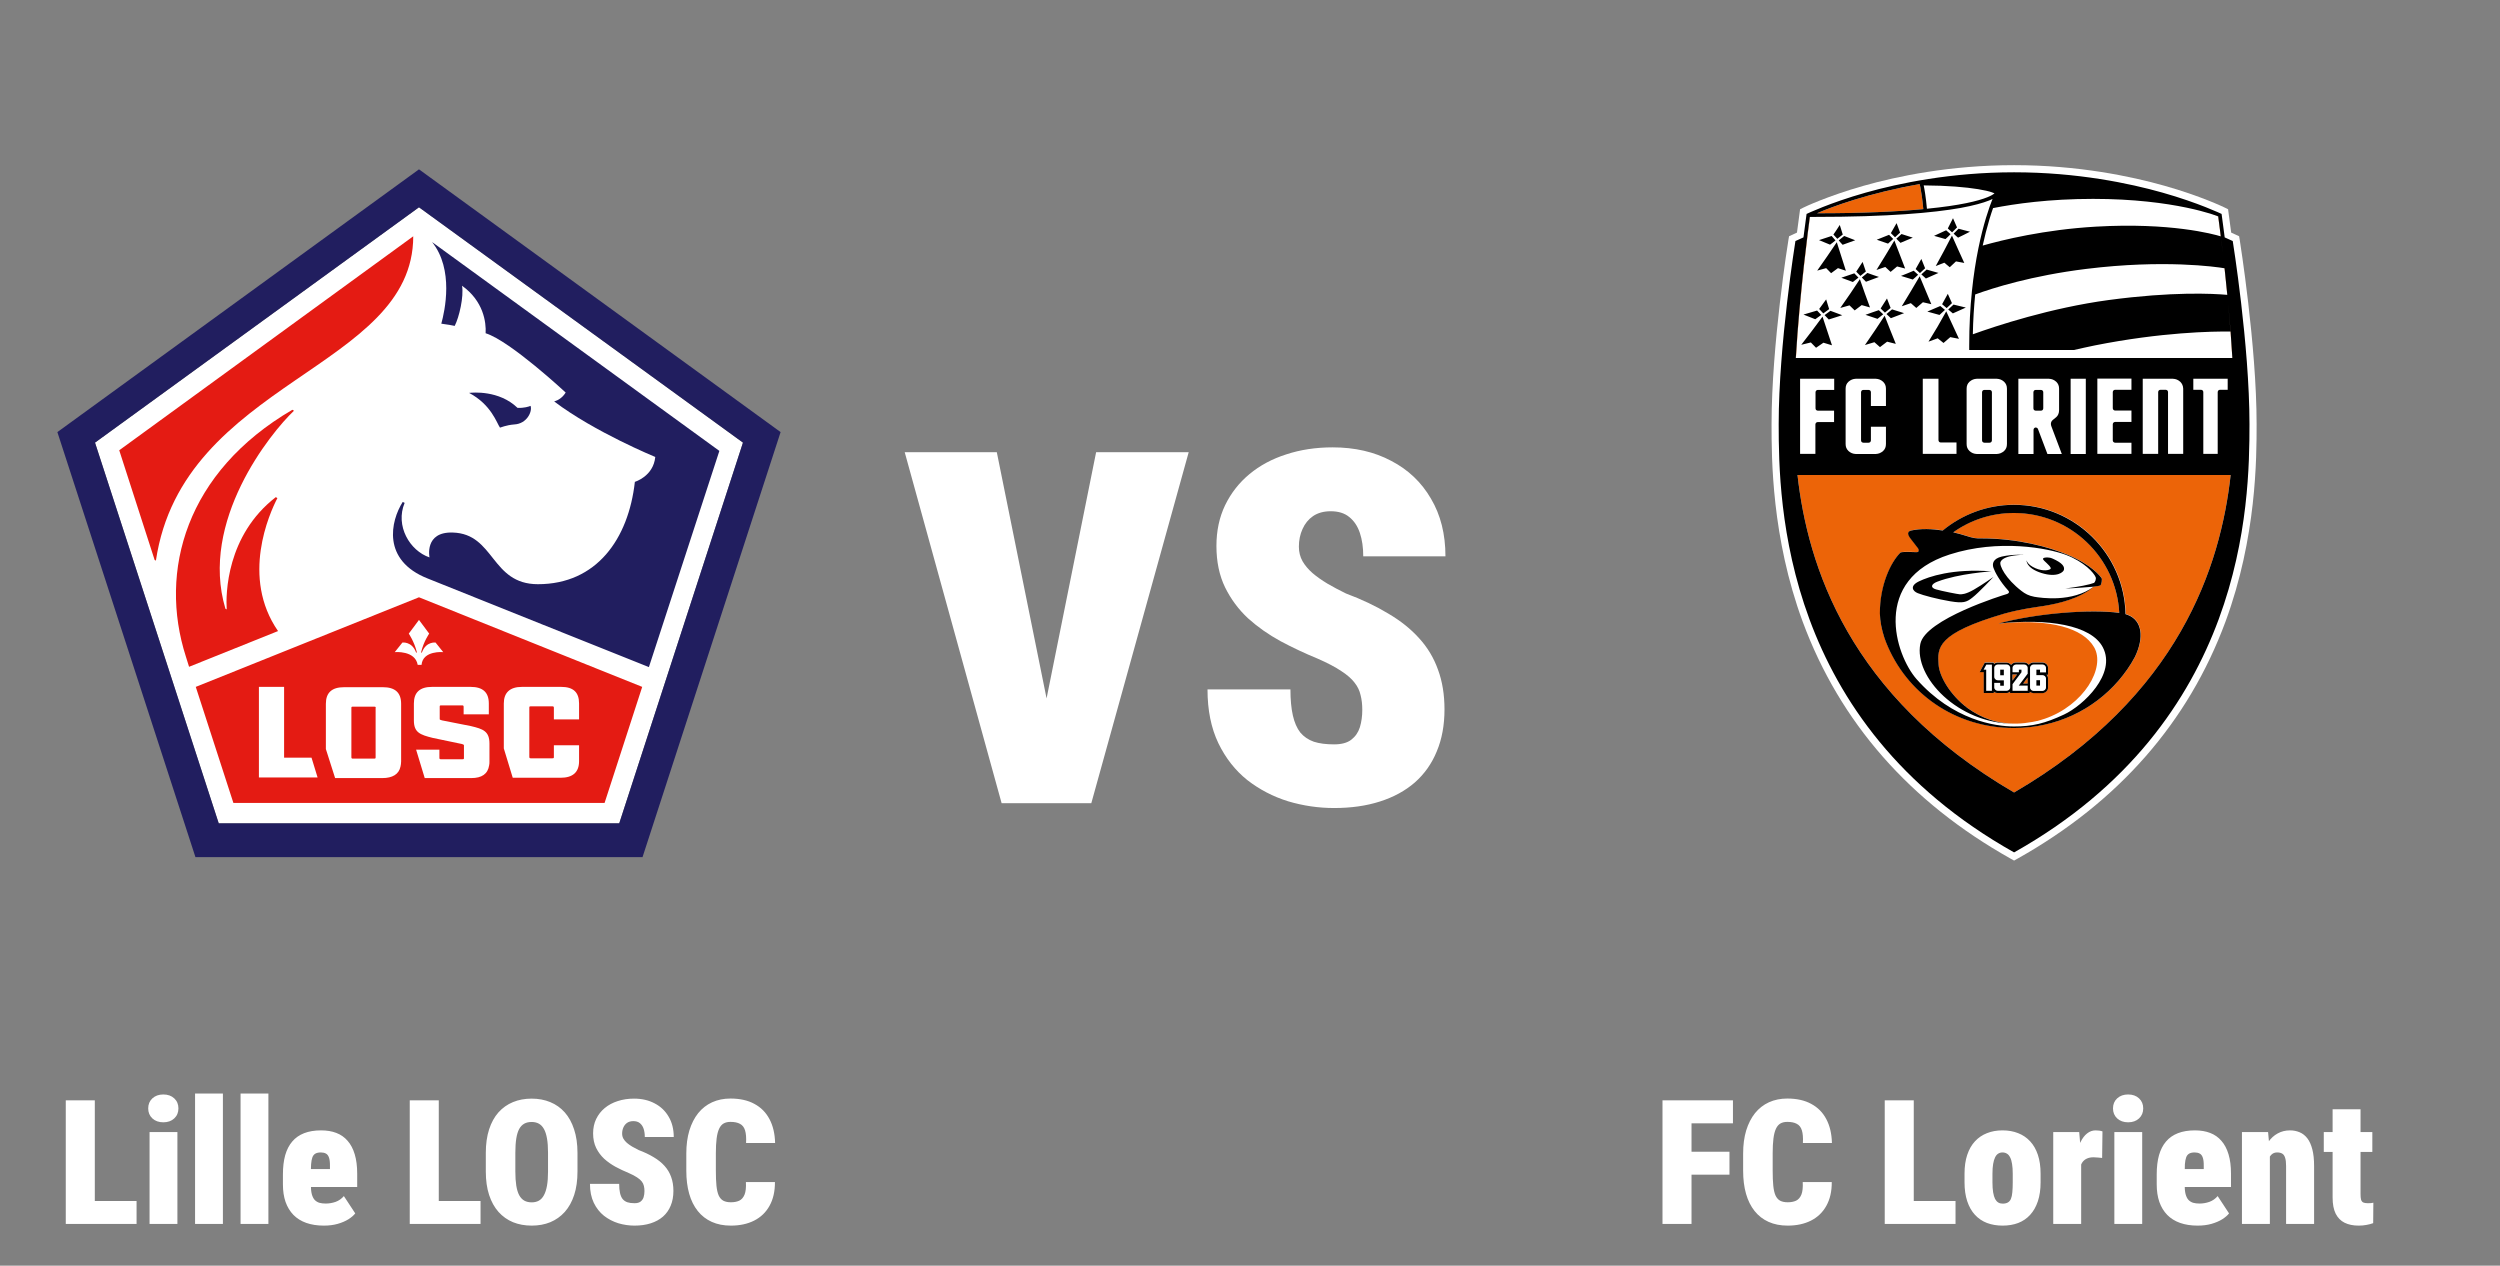
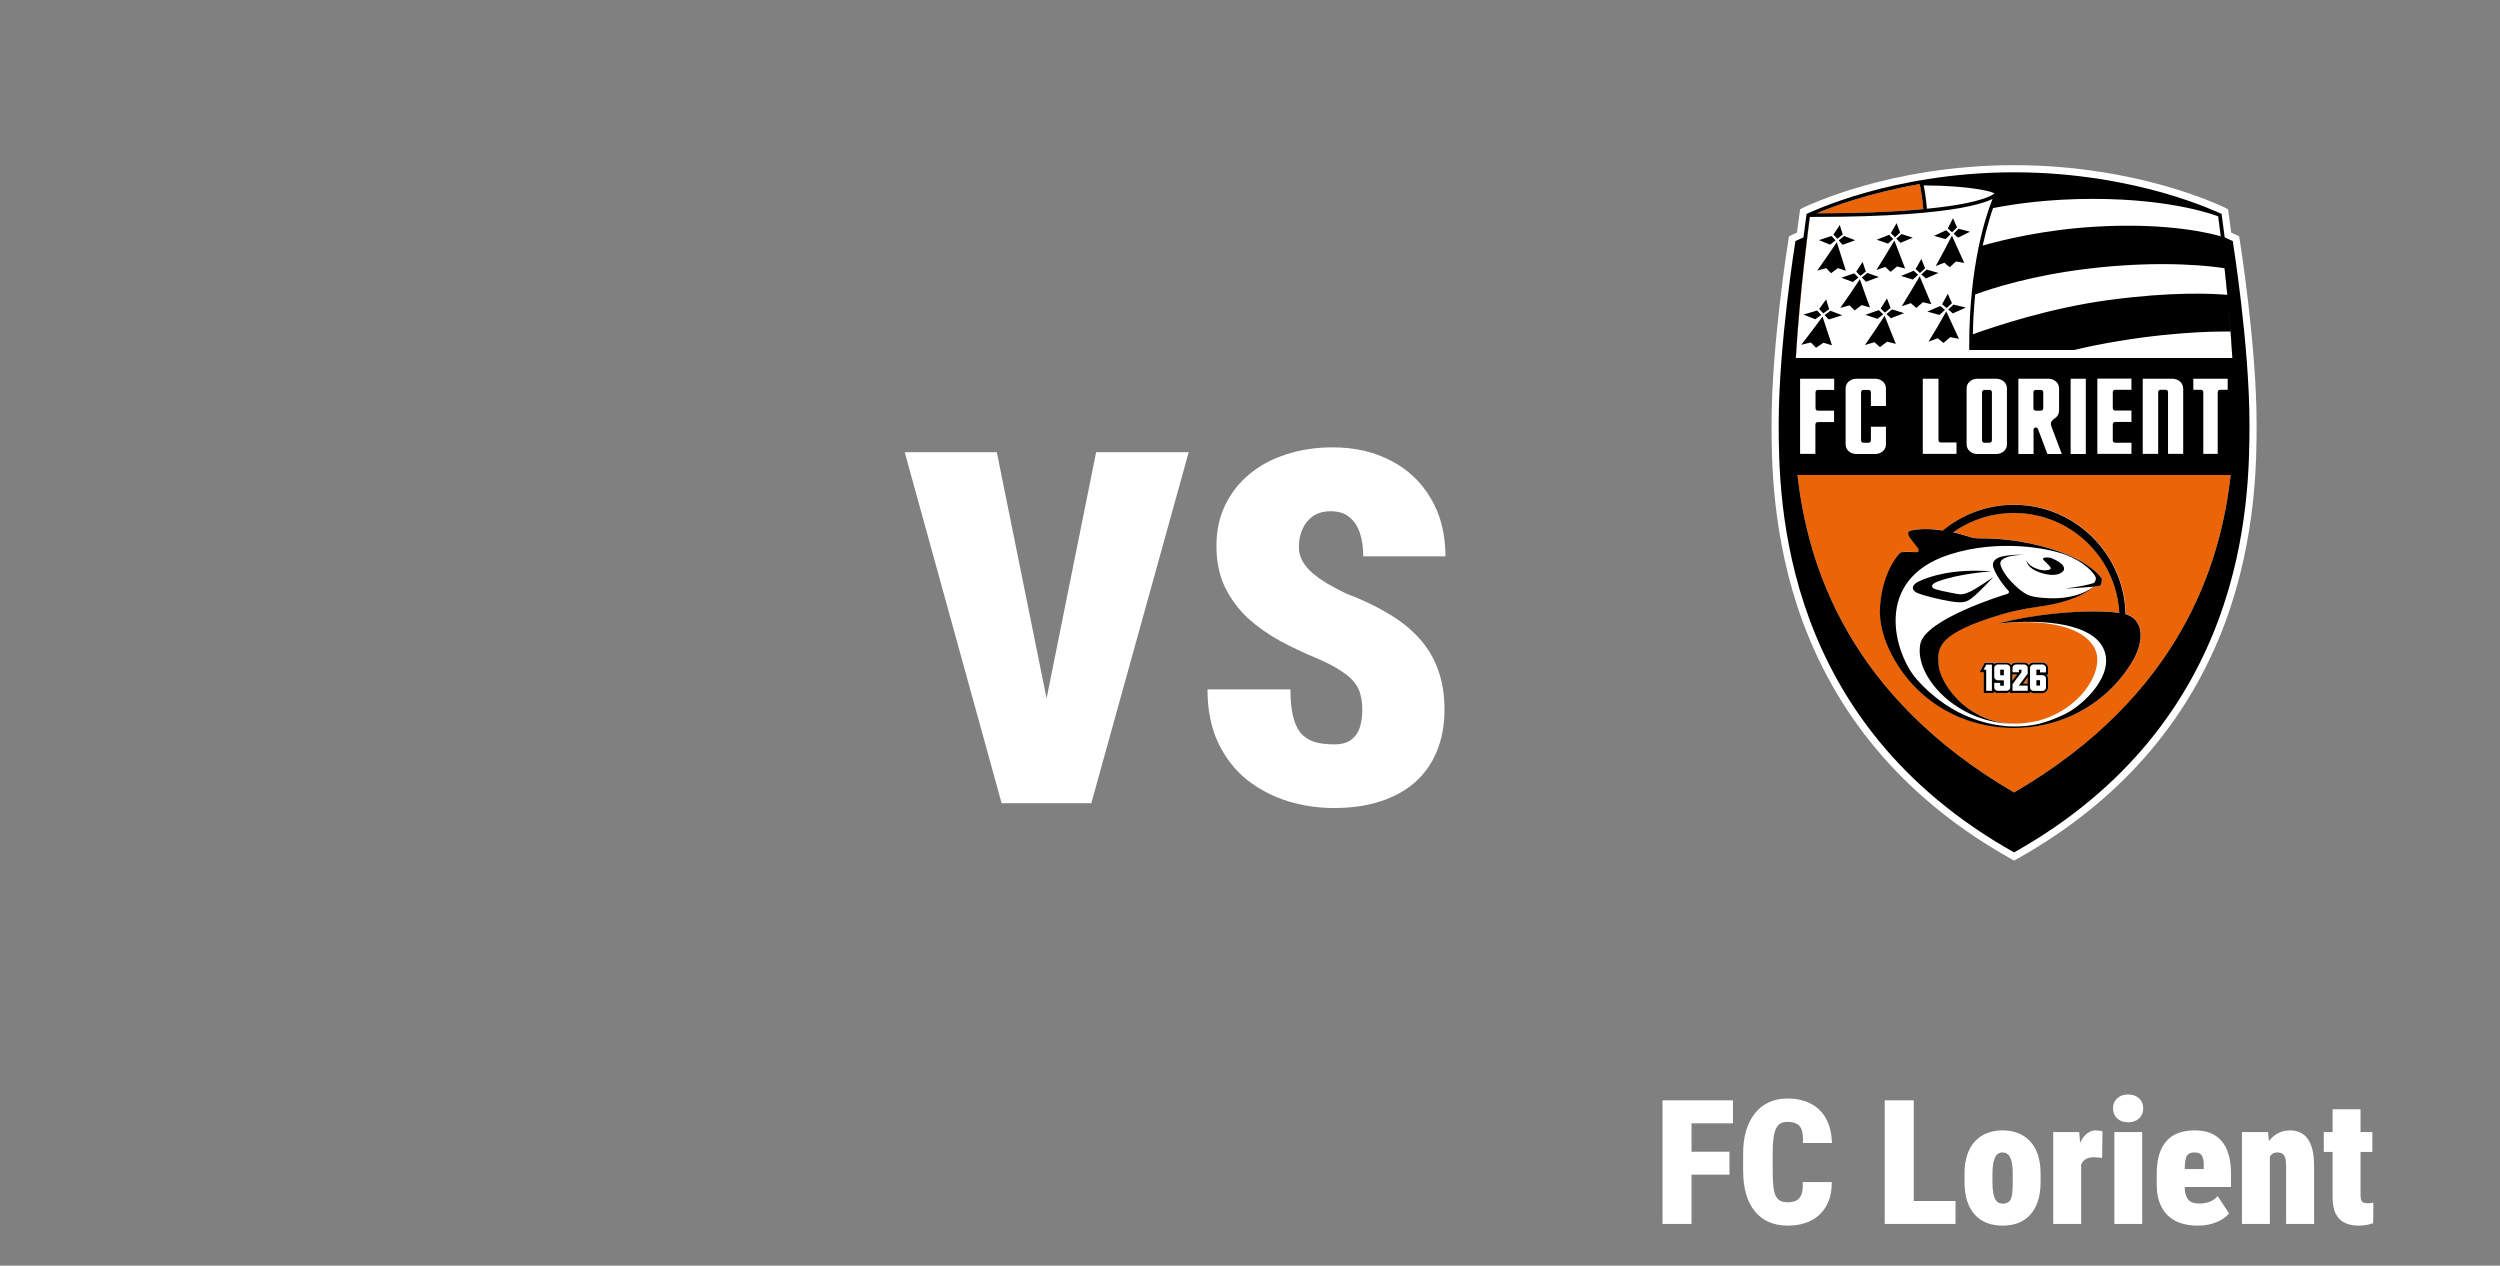
<svg xmlns="http://www.w3.org/2000/svg" width="719" height="364" viewBox="0 0 719 364" fill="none">
  <rect x="0" y="0" width="719" height="364" fill="#808080" stroke="none" />
  <g clip-path="url(#clip0_115_2105)">
-     <path d="M178.094 236.799H62.906L27.322 127.296L120.5 59.614L213.678 127.296L178.094 236.799Z" fill="white" />
    <path d="M120.5 48.7L16.5 124.27L56.211 246.52H184.789L224.5 124.27L120.5 48.7ZM178.094 236.799H62.906L27.322 127.296L120.5 59.614L213.678 127.296L178.094 236.799Z" fill="#211E5F" />
    <path d="M124.26 69.61C130.588 77.497 127.928 89.419 126.92 93.088C129.579 93.455 129.304 93.455 130.771 93.73C132.055 91.254 133.431 85.292 132.881 82.174C139.025 86.576 139.851 92.629 139.667 95.839C146.729 98.04 162.687 112.897 162.687 112.897C161.77 114.365 160.577 115.098 159.385 115.465C171.032 124.269 188.457 131.423 188.457 131.423C187.907 137.017 182.588 138.576 182.588 138.576C180.754 154.993 171.583 168.016 154.708 168.016C141.135 168.016 142.327 153.525 130.221 153.158C121.967 152.883 123.526 160.312 123.526 160.312C117.84 158.386 113.622 151.232 116.373 144.629L115.823 144.354C112.338 149.857 109.77 161.137 122.976 166.365C125.636 167.465 186.623 191.86 186.623 191.86L206.891 129.68L124.26 69.61Z" fill="#211E5F" />
    <path d="M143.794 122.986C143.978 122.986 145.537 122.252 147.921 122.069C151.498 121.885 153.149 118.4 152.599 116.749C152.599 116.749 152.599 116.749 152.507 116.749C152.14 116.933 150.673 117.391 148.838 117.3C143.519 112.164 135.907 112.898 134.99 112.989C134.898 112.989 134.898 112.989 134.898 112.989C141.318 116.383 142.877 121.702 143.794 122.986Z" fill="#211E5F" />
    <path d="M107.569 203.233H101.516C101.058 203.233 101.058 203.324 101.058 203.691V217.723C101.058 218.09 101.149 218.182 101.516 218.182H107.569C108.028 218.182 108.028 218.09 108.028 217.723V203.691C108.119 203.324 108.028 203.233 107.569 203.233Z" fill="#E41B13" />
-     <path d="M120.5 171.776L56.303 197.547L67.125 230.929H173.876L184.698 197.547L120.5 171.776ZM74.462 223.684V197.547H81.707V217.906H89.594L91.336 223.592H74.462V223.684ZM115.364 219.007C115.364 219.557 115.273 220.016 115.181 220.474C114.722 222.675 112.888 223.776 109.954 223.776H96.38L93.721 215.43V202.407C93.721 199.197 95.463 197.638 98.948 197.638H110.137C113.622 197.638 115.364 199.197 115.364 202.407V219.007ZM113.53 187.55L115.731 184.799C115.731 184.799 118.391 184.432 119.583 187.458C119.583 187.458 119.583 187.55 119.675 187.642C119.675 187.734 119.767 187.734 119.767 187.734C119.767 187.734 119.858 187.734 119.858 187.642C119.858 187.55 119.858 187.55 119.858 187.458C119.125 184.524 117.566 182.231 117.566 182.231L120.5 178.287L123.435 182.231C123.435 182.231 121.876 184.432 121.142 187.458C121.142 187.55 121.142 187.55 121.142 187.642C121.142 187.734 121.142 187.734 121.234 187.734C121.326 187.734 121.326 187.734 121.326 187.642C121.326 187.55 121.417 187.55 121.417 187.458C122.61 184.432 125.269 184.799 125.269 184.799L127.47 187.55C127.47 187.55 121.601 187 121.234 191.219H120.133C119.4 187 113.53 187.55 113.53 187.55ZM140.768 219.007C140.768 219.374 140.768 219.741 140.677 220.107C140.31 222.584 138.567 223.776 135.541 223.776H122.151L119.675 215.614H126.37V217.906C126.37 218.273 126.461 218.365 126.828 218.365H132.973C133.431 218.365 133.431 218.273 133.431 217.906V214.421C133.431 214.238 133.431 214.146 132.79 213.963L124.444 212.22C120.775 211.303 119.033 210.661 119.033 207.176V202.316C119.033 199.106 120.775 197.547 124.26 197.547H135.357C138.842 197.547 140.585 199.106 140.585 202.316V205.434H133.34V203.324C133.34 202.958 133.248 202.866 132.881 202.866H126.92C126.461 202.866 126.461 202.958 126.461 203.324V206.718C126.461 206.993 126.461 206.993 127.103 207.176L135.449 208.827C138.934 209.652 140.768 210.294 140.768 213.871V219.007V219.007ZM166.539 206.901H159.294V203.6C159.294 203.233 159.202 203.141 158.835 203.141H152.691C152.232 203.141 152.232 203.233 152.232 203.6V217.631C152.232 217.998 152.324 218.09 152.691 218.09H158.835C159.294 218.09 159.294 217.998 159.294 217.631V214.33H166.539V218.915C166.539 222.125 164.705 223.684 161.22 223.684H147.463L144.895 215.247V202.316C144.895 199.197 146.638 197.547 150.123 197.547H161.403C164.888 197.547 166.539 199.106 166.539 202.316V206.901Z" fill="#E41B13" />
-     <path d="M118.849 67.959L34.292 129.497L44.472 161.046L44.839 161.229C52.542 109.412 118.849 106.203 118.849 67.959Z" fill="#E41B13" />
    <path d="M79.78 143.254L79.322 142.979C65.107 153.984 64.923 170.859 65.198 175.261L64.832 175.077C57.311 149.949 77.763 124.545 84.549 118.125L84.091 117.85C53.459 135.733 45.572 164.255 53.459 188.834L54.377 191.769L79.964 181.497C69.234 165.998 77.488 147.656 79.78 143.254Z" fill="#E41B13" />
  </g>
-   <path d="M39.278 345.408V352H24.337V345.408H39.278ZM27.267 316.453V352H18.917V316.453H27.267ZM51.022 325.584V352H43.014V325.584H51.022ZM42.623 318.772C42.623 317.601 43.022 316.64 43.819 315.892C44.633 315.143 45.683 314.769 46.969 314.769C48.271 314.769 49.321 315.143 50.118 315.892C50.916 316.64 51.315 317.601 51.315 318.772C51.315 319.944 50.916 320.905 50.118 321.653C49.321 322.402 48.271 322.776 46.969 322.776C45.683 322.776 44.633 322.402 43.819 321.653C43.022 320.905 42.623 319.944 42.623 318.772ZM64.107 314.5V352H56.1V314.5H64.107ZM77.193 314.5V352H69.186V314.5H77.193ZM93.136 352.488C91.248 352.488 89.563 352.228 88.082 351.707C86.617 351.186 85.388 350.421 84.395 349.412C83.403 348.387 82.646 347.142 82.125 345.677C81.62 344.212 81.368 342.535 81.368 340.647V337.767C81.368 335.651 81.588 333.803 82.027 332.225C82.483 330.646 83.159 329.336 84.054 328.294C84.949 327.236 86.088 326.438 87.472 325.901C88.855 325.364 90.483 325.096 92.355 325.096C93.998 325.096 95.455 325.34 96.725 325.828C98.01 326.316 99.093 327.073 99.972 328.099C100.867 329.108 101.55 330.402 102.022 331.98C102.494 333.543 102.73 335.398 102.73 337.547V341.38H84.371V336.229H94.894V335.325C94.91 334.251 94.812 333.437 94.601 332.884C94.405 332.33 94.112 331.956 93.722 331.761C93.331 331.549 92.851 331.443 92.281 331.443C91.614 331.443 91.085 331.557 90.694 331.785C90.304 332.013 90.019 332.371 89.84 332.859C89.661 333.348 89.539 333.999 89.474 334.812C89.425 335.626 89.4 336.611 89.4 337.767V340.647C89.4 341.787 89.49 342.715 89.669 343.431C89.864 344.147 90.141 344.7 90.499 345.091C90.873 345.481 91.321 345.758 91.842 345.921C92.379 346.067 92.989 346.141 93.673 346.141C94.649 346.141 95.602 345.978 96.529 345.652C97.457 345.311 98.246 344.757 98.897 343.992L102.169 348.973C101.729 349.542 101.078 350.104 100.216 350.657C99.353 351.194 98.328 351.634 97.14 351.976C95.951 352.317 94.617 352.488 93.136 352.488ZM138.204 345.408V352H123.263V345.408H138.204ZM126.192 316.453V352H117.843V316.453H126.192ZM166.085 331.565V336.937C166.085 339.492 165.768 341.738 165.133 343.675C164.498 345.612 163.595 347.239 162.423 348.558C161.251 349.86 159.859 350.844 158.248 351.512C156.653 352.163 154.879 352.488 152.926 352.488C150.956 352.488 149.166 352.163 147.555 351.512C145.943 350.844 144.552 349.86 143.38 348.558C142.208 347.239 141.305 345.612 140.67 343.675C140.035 341.738 139.718 339.492 139.718 336.937V331.565C139.718 329.01 140.035 326.756 140.67 324.803C141.305 322.85 142.2 321.222 143.355 319.92C144.527 318.618 145.919 317.633 147.53 316.966C149.142 316.299 150.932 315.965 152.901 315.965C154.854 315.965 156.637 316.299 158.248 316.966C159.876 317.633 161.267 318.618 162.423 319.92C163.578 321.222 164.474 322.85 165.108 324.803C165.759 326.756 166.085 329.01 166.085 331.565ZM157.613 336.937V331.517C157.613 329.922 157.516 328.562 157.32 327.439C157.125 326.316 156.832 325.405 156.441 324.705C156.051 324.005 155.562 323.493 154.977 323.167C154.391 322.841 153.699 322.679 152.901 322.679C152.071 322.679 151.363 322.841 150.777 323.167C150.191 323.493 149.703 324.005 149.312 324.705C148.938 325.405 148.661 326.316 148.482 327.439C148.303 328.562 148.214 329.922 148.214 331.517V336.937C148.214 338.515 148.303 339.866 148.482 340.989C148.661 342.096 148.938 343.007 149.312 343.724C149.703 344.44 150.2 344.969 150.802 345.311C151.404 345.636 152.112 345.799 152.926 345.799C153.707 345.799 154.391 345.636 154.977 345.311C155.579 344.969 156.067 344.44 156.441 343.724C156.832 343.007 157.125 342.096 157.32 340.989C157.516 339.866 157.613 338.515 157.613 336.937ZM185.348 342.552C185.348 341.998 185.291 341.502 185.177 341.062C185.079 340.607 184.876 340.184 184.566 339.793C184.273 339.402 183.826 339.012 183.224 338.621C182.621 338.214 181.816 337.791 180.807 337.352C179.537 336.831 178.292 336.245 177.071 335.594C175.851 334.926 174.752 334.153 173.775 333.274C172.815 332.379 172.042 331.338 171.456 330.149C170.87 328.945 170.577 327.545 170.577 325.95C170.577 324.42 170.87 323.045 171.456 321.824C172.058 320.587 172.88 319.537 173.922 318.675C174.98 317.796 176.225 317.129 177.657 316.673C179.09 316.201 180.652 315.965 182.345 315.965C184.591 315.965 186.568 316.421 188.277 317.332C190.003 318.227 191.345 319.505 192.306 321.165C193.282 322.809 193.771 324.754 193.771 327H185.445C185.445 326.105 185.331 325.315 185.104 324.632C184.876 323.948 184.518 323.411 184.029 323.021C183.557 322.63 182.931 322.435 182.149 322.435C181.45 322.435 180.855 322.597 180.367 322.923C179.895 323.248 179.537 323.688 179.293 324.241C179.049 324.778 178.927 325.372 178.927 326.023C178.927 326.561 179.049 327.049 179.293 327.488C179.537 327.911 179.871 328.31 180.294 328.685C180.733 329.059 181.238 329.417 181.808 329.759C182.394 330.101 183.02 330.434 183.688 330.76C185.299 331.362 186.723 332.037 187.96 332.786C189.213 333.519 190.263 334.357 191.109 335.301C191.956 336.229 192.59 337.286 193.014 338.475C193.453 339.663 193.673 341.006 193.673 342.503C193.673 344.098 193.412 345.514 192.892 346.751C192.387 347.988 191.646 349.038 190.67 349.9C189.693 350.747 188.513 351.39 187.13 351.829C185.763 352.269 184.216 352.488 182.491 352.488C180.912 352.488 179.358 352.26 177.828 351.805C176.314 351.333 174.939 350.617 173.702 349.656C172.481 348.68 171.505 347.435 170.772 345.921C170.04 344.391 169.674 342.576 169.674 340.477H178.072C178.072 341.518 178.154 342.397 178.316 343.113C178.479 343.829 178.731 344.407 179.073 344.847C179.431 345.27 179.887 345.579 180.44 345.774C180.994 345.953 181.677 346.043 182.491 346.043C183.24 346.043 183.818 345.888 184.225 345.579C184.648 345.254 184.941 344.83 185.104 344.31C185.266 343.772 185.348 343.187 185.348 342.552ZM214.522 339.964H222.872C222.888 342.633 222.368 344.912 221.31 346.8C220.268 348.672 218.795 350.088 216.891 351.048C214.986 352.008 212.757 352.488 210.201 352.488C208.134 352.488 206.303 352.13 204.708 351.414C203.113 350.698 201.77 349.656 200.68 348.289C199.589 346.922 198.767 345.27 198.214 343.333C197.66 341.38 197.384 339.166 197.384 336.692V331.736C197.384 329.279 197.677 327.073 198.263 325.12C198.865 323.167 199.711 321.507 200.802 320.14C201.909 318.772 203.243 317.731 204.806 317.015C206.384 316.299 208.142 315.94 210.079 315.94C212.797 315.94 215.092 316.453 216.964 317.479C218.852 318.488 220.3 319.952 221.31 321.873C222.319 323.777 222.856 326.064 222.921 328.733H214.571C214.653 327.187 214.555 325.975 214.278 325.096C214.002 324.201 213.513 323.574 212.813 323.216C212.13 322.841 211.218 322.654 210.079 322.654C209.298 322.654 208.639 322.809 208.102 323.118C207.564 323.427 207.133 323.94 206.808 324.656C206.482 325.356 206.246 326.284 206.1 327.439C205.953 328.595 205.88 330.011 205.88 331.688V336.692C205.88 338.401 205.937 339.834 206.051 340.989C206.165 342.145 206.376 343.081 206.686 343.797C207.011 344.497 207.451 345.001 208.004 345.311C208.574 345.62 209.306 345.774 210.201 345.774C211.145 345.774 211.951 345.62 212.618 345.311C213.285 344.985 213.79 344.407 214.132 343.577C214.474 342.731 214.604 341.526 214.522 339.964Z" fill="white" />
  <path d="M299.715 207.218L315.246 130.047H341.871L313.859 231H296.803L299.715 207.218ZM286.68 130.047L302.28 207.218L305.331 231H288.066L260.193 130.047H286.68ZM391.793 204.167C391.793 202.595 391.631 201.186 391.308 199.938C391.03 198.643 390.452 197.441 389.574 196.332C388.742 195.223 387.471 194.113 385.761 193.004C384.05 191.848 381.762 190.646 378.896 189.398C375.291 187.919 371.755 186.255 368.288 184.406C364.821 182.511 361.701 180.315 358.928 177.819C356.201 175.277 354.005 172.319 352.341 168.944C350.677 165.524 349.845 161.549 349.845 157.019C349.845 152.674 350.677 148.768 352.341 145.301C354.051 141.788 356.385 138.806 359.344 136.356C362.348 133.86 365.884 131.965 369.952 130.671C374.02 129.33 378.457 128.66 383.265 128.66C389.644 128.66 395.26 129.954 400.113 132.543C405.013 135.085 408.826 138.714 411.554 143.429C414.327 148.097 415.714 153.621 415.714 160H392.07C392.07 157.458 391.747 155.216 391.1 153.274C390.452 151.333 389.436 149.808 388.049 148.698C386.708 147.589 384.929 147.034 382.71 147.034C380.722 147.034 379.035 147.496 377.648 148.421C376.308 149.345 375.291 150.593 374.598 152.165C373.904 153.69 373.558 155.378 373.558 157.227C373.558 158.752 373.904 160.139 374.598 161.387C375.291 162.589 376.239 163.721 377.44 164.784C378.688 165.847 380.121 166.864 381.739 167.835C383.403 168.806 385.183 169.753 387.078 170.678C391.654 172.388 395.699 174.306 399.212 176.433C402.771 178.513 405.753 180.893 408.156 183.574C410.56 186.209 412.363 189.214 413.564 192.588C414.812 195.962 415.437 199.776 415.437 204.028C415.437 208.558 414.697 212.58 413.218 216.093C411.785 219.606 409.682 222.587 406.908 225.037C404.135 227.441 400.784 229.267 396.854 230.515C392.972 231.763 388.58 232.387 383.681 232.387C379.197 232.387 374.783 231.74 370.438 230.445C366.139 229.105 362.233 227.071 358.72 224.344C355.253 221.57 352.479 218.034 350.399 213.735C348.319 209.39 347.279 204.236 347.279 198.273H371.131C371.131 201.232 371.362 203.728 371.824 205.762C372.286 207.796 373.003 209.437 373.974 210.685C374.991 211.886 376.285 212.765 377.856 213.319C379.428 213.828 381.369 214.082 383.681 214.082C385.807 214.082 387.448 213.643 388.604 212.765C389.805 211.84 390.637 210.638 391.1 209.159C391.562 207.634 391.793 205.97 391.793 204.167Z" fill="white" />
  <g clip-path="url(#clip1_115_2105)">
    <path d="M579.25 247.5L578.243 246.941C549.261 230.678 529.157 207.739 518.452 178.794C509.5 154.512 509.5 131.722 509.5 121.987C509.5 99.272 514.274 69.32 514.349 69.022L514.535 67.94C514.535 67.94 516.363 67.082 516.811 66.896C517.221 63.688 517.706 60.182 517.706 60.182L518.676 59.697C518.937 59.548 525.613 56.377 535.983 53.431C545.569 50.708 560.861 47.5 579.25 47.5C597.601 47.5 612.932 50.708 622.518 53.431C632.849 56.34 639.526 59.548 639.824 59.697L640.794 60.182C640.794 60.182 641.279 63.688 641.689 66.896C642.137 67.082 643.965 67.94 643.965 67.94L644.151 69.022C644.189 69.32 649 99.309 649 121.987C649 131.722 649 154.512 640.048 178.794C629.343 207.739 609.239 230.678 580.257 246.941L579.25 247.5Z" fill="white" />
    <path d="M579.25 227.918C626.919 200.167 638.631 162.606 641.54 136.608H516.96C519.869 162.606 531.581 200.129 579.25 227.918ZM637.96 62.233C637.96 62.233 614.125 50.596 579.25 50.596C544.375 50.596 520.541 62.233 520.541 62.233C520.541 62.233 517.594 83.233 516.475 102.964H642.025C640.906 83.233 637.96 62.233 637.96 62.233Z" fill="#EC6408" />
    <path d="M612.111 176.855C611.85 176.78 611.626 176.668 611.365 176.594C611.029 159.212 596.781 145.15 579.287 145.15C571.529 145.15 564.368 147.948 558.81 152.535C555.901 152.088 552.581 151.901 549.746 152.535C549.149 152.685 548.18 153.095 549.522 154.848C551.686 157.645 549.522 154.848 551.686 157.645C551.91 157.907 552.133 158.764 551.313 158.764C550.492 158.764 546.986 158.541 546.613 158.914C543.816 161.711 540.72 168.201 540.72 176.37C540.72 178.682 541.167 181.032 541.988 183.382C541.988 183.382 542.286 184.24 542.436 184.613C548.254 199.384 562.391 209.343 579.25 209.343C591.41 209.343 602.115 204.083 609.351 195.691C611.141 193.602 612.745 191.327 614.051 188.865C616.773 183.196 616.027 178.421 612.111 176.855ZM574.774 179.354C575.632 179.279 576.49 179.205 577.311 179.13C589.358 178.235 598.982 180.435 602.264 186.142C605.621 191.924 599.429 202.815 588.016 206.732C587.978 206.732 587.904 206.769 587.866 206.769C587.568 206.881 587.27 206.955 586.934 207.067C586.673 207.142 586.412 207.217 586.151 207.291C586.039 207.328 585.927 207.366 585.778 207.366C585.367 207.478 584.957 207.552 584.547 207.627H584.509C583.092 207.888 581.637 208.074 580.108 208.112C579.81 208.112 579.511 208.112 579.213 208.112C574.364 208.112 569.813 206.471 565.822 203.598C560.712 199.757 557.728 194.386 557.505 191.178C557.132 186.217 556.945 182.151 576.378 176.444C581.749 174.99 584.696 174.729 587.904 174.206C591.932 173.535 597.974 172.23 602.152 168.686C602.152 168.686 603.681 168.5 604.017 168.35C604.39 168.201 604.651 166.485 604.39 166.187C604.129 165.851 601.704 162.42 594.543 159.473C589.246 157.31 580.481 154.811 569.851 154.811C568.172 154.811 567.762 154.811 565.3 154.027C564.517 153.766 563.286 153.431 561.757 153.058C566.68 149.551 572.723 147.5 579.213 147.5C595.401 147.5 608.642 160.219 609.5 176.221C601.257 175.214 585.815 176.37 574.774 179.354ZM573.469 190.879V190.506H570.858L570.671 190.842L569.888 192.297L569.403 193.229H570.559V199.309H573.469V198.936C573.767 199.197 574.14 199.309 574.55 199.309H577.124C577.497 199.309 577.833 199.16 578.131 198.936V199.309H583.801V198.936C584.099 199.16 584.435 199.272 584.808 199.309H587.381C587.829 199.309 588.165 199.16 588.538 198.824C588.873 198.526 589.023 198.153 589.023 197.668V195.131C589.023 194.684 588.873 194.311 588.575 194.013H589.023V192.11C589.023 191.663 588.873 191.252 588.538 190.954C588.202 190.656 587.829 190.506 587.381 190.506H584.808C584.36 190.506 584.024 190.656 583.651 190.991C583.577 191.066 583.54 191.103 583.465 191.178C583.428 191.103 583.353 191.029 583.278 190.954C582.943 190.656 582.57 190.506 582.122 190.506H579.735C579.325 190.506 578.952 190.656 578.579 190.991C578.504 191.066 578.43 191.14 578.392 191.215C578.318 191.14 578.28 191.066 578.206 190.991C577.87 190.693 577.497 190.544 577.049 190.544H574.476C574.14 190.506 573.804 190.618 573.469 190.879ZM583.204 194.833V196.586H581.861L583.204 194.833ZM578.765 193.975H580.108L578.765 195.766V193.975Z" fill="white" />
    <path d="M642.025 102.964C640.906 83.233 637.959 62.233 637.959 62.233C637.959 62.233 614.125 50.596 579.25 50.596C569.179 50.596 560.003 51.566 552.096 52.946C552.133 53.057 552.208 53.393 552.32 53.953C552.544 55.109 552.879 57.235 553.14 60.144C545.68 60.853 535.721 61.338 522.555 61.338C521.249 61.898 520.578 62.233 520.578 62.233C520.578 62.233 520.578 62.27 520.541 62.382C520.279 64.397 517.594 84.24 516.512 102.964H642.025Z" fill="white" />
    <path d="M642.137 69.32C641.354 68.947 639.824 68.276 639.824 68.276C639.339 64.509 638.929 61.525 638.929 61.525C638.929 61.525 632.252 58.317 621.958 55.407C612.484 52.722 597.377 49.551 579.25 49.551C561.122 49.551 546.016 52.722 536.542 55.407C526.247 58.317 519.571 61.525 519.571 61.525C519.571 61.525 519.16 64.509 518.675 68.276C518.675 68.276 517.146 68.985 516.363 69.32C516.363 69.32 511.551 99.16 511.551 121.987C511.551 144.777 512.558 207.701 579.25 245.15C645.941 207.701 646.949 144.777 646.949 121.987C646.949 99.197 642.137 69.32 642.137 69.32ZM601.965 57.198C625.539 57.198 637.885 62.196 637.959 62.233C637.959 62.233 639.526 73.535 640.831 87.373C640.757 86.515 640.682 85.657 640.57 84.8C636.393 84.427 624.793 83.83 606.441 86.291C589.843 88.529 574.103 93.714 567.389 96.139C567.463 91.998 567.724 88.194 568.06 84.688C573.058 82.86 584.285 79.279 599.988 77.34C622.331 74.579 637.363 76.743 639.787 77.153C639.377 73.572 639.004 70.439 638.705 67.978C636.542 67.306 624.159 63.949 602.823 65.18C587.903 66.038 575.893 69.022 570.223 70.626C570.522 69.283 570.82 67.978 571.119 66.821C571.865 63.949 572.573 61.599 573.207 59.846C579.474 58.615 589.321 57.198 601.965 57.198ZM571.603 56.713C568.955 57.795 563.733 59.1 554.185 60.033C553.886 56.713 553.476 54.363 553.252 53.319C560.227 53.356 565.412 53.841 568.881 54.401C570.671 54.699 571.976 54.997 572.834 55.296C573.17 55.407 573.431 55.519 573.618 55.594C573.282 55.892 572.648 56.303 571.603 56.713ZM559.817 51.789C557.803 52.051 555.826 52.312 553.961 52.61C555.863 52.349 557.803 52.051 559.817 51.789ZM552.096 52.946C552.133 53.058 552.208 53.393 552.32 53.953C552.543 55.109 552.879 57.235 553.14 60.145C545.68 60.853 535.721 61.338 522.555 61.338C526.695 59.548 537.213 55.557 552.096 52.946ZM522.48 61.338C522.331 61.413 522.182 61.45 522.07 61.525C522.219 61.487 522.331 61.413 522.48 61.338ZM520.503 62.383C520.988 62.383 521.473 62.383 521.958 62.383C543.144 62.383 556.087 61.189 563.845 59.809C567.724 59.1 570.298 58.354 572.014 57.683C572.424 57.534 572.76 57.347 573.058 57.198C571.119 62.047 566.344 76.37 566.344 99.421C566.344 99.831 566.344 100.242 566.344 100.652H596.482C598.459 100.204 600.436 99.757 602.45 99.346C621.585 95.542 636.244 95.281 641.503 95.355C641.279 92.632 641.055 89.947 640.831 87.373C641.316 92.371 641.727 97.743 642.025 102.964H516.475C517.556 84.203 520.242 64.322 520.503 62.383ZM579.25 227.918C531.581 200.13 519.869 162.606 516.96 136.609H641.54C638.631 162.606 626.919 200.13 579.25 227.918ZM585.069 171.633C583.427 171.334 582.383 170.738 581.376 169.954C576.863 166.485 574.849 162.569 575.371 161.562C576.378 159.473 582.122 159.585 582.122 159.585C582.122 159.585 579.026 159.324 575.706 160.07C573.17 160.667 572.909 162.159 573.319 163.315C573.692 164.434 575.147 167.194 577.571 169.842C578.019 170.327 577.683 170.7 577.161 170.85C576.191 171.111 553.662 178.086 552.282 185.21C550.417 194.647 563.062 208.149 579.25 208.149C574.401 208.149 569.85 206.508 565.859 203.636C560.749 199.794 557.765 194.423 557.542 191.215C557.169 186.254 556.982 182.189 576.415 176.482C581.786 175.027 584.733 174.766 587.941 174.244C591.969 173.572 598.012 172.267 602.189 168.723C595.96 173.311 587.045 171.969 585.069 171.633ZM574.774 179.354C575.632 179.279 576.49 179.205 577.31 179.13C576.49 179.167 575.632 179.242 574.774 179.354ZM541.95 183.419C541.95 183.419 542.249 184.277 542.398 184.65C548.217 199.421 562.353 209.38 579.213 209.38C591.372 209.38 602.077 204.121 609.313 195.728C611.104 193.64 612.708 191.364 614.013 188.902C616.736 183.233 615.99 178.459 612.036 176.892C611.775 176.817 611.551 176.706 611.29 176.631C610.954 159.249 596.706 145.187 579.213 145.187C571.454 145.187 564.293 147.985 558.735 152.573C555.826 152.125 552.506 151.939 549.671 152.573C549.075 152.722 548.105 153.132 549.448 154.885C551.611 157.683 549.448 154.885 551.611 157.683C551.835 157.944 552.059 158.802 551.238 158.802C550.417 158.802 546.911 158.578 546.538 158.951C543.741 161.748 540.645 168.239 540.645 176.407C540.719 178.72 541.167 181.07 541.95 183.419ZM560.712 159.473C574.774 154.96 588.948 157.608 594.17 159.585C599.429 161.599 602.226 164.77 602.711 166.001C602.935 166.56 602.487 167.53 602.226 167.642C601.145 168.089 597.639 168.835 593.983 169.246C596.109 169.246 602.152 168.723 602.152 168.723C602.152 168.723 603.681 168.537 604.017 168.388C604.39 168.239 604.651 166.523 604.39 166.224C604.129 165.889 601.704 162.457 594.543 159.51C589.246 157.347 580.481 154.848 569.85 154.848C568.172 154.848 567.762 154.848 565.3 154.065C564.517 153.804 563.286 153.468 561.756 153.095C566.68 149.589 572.722 147.537 579.213 147.537C595.401 147.537 608.642 160.256 609.5 176.258C601.219 175.176 585.815 176.333 574.774 179.317C588.836 177.825 601.368 179.69 604.763 186.142C608.791 193.789 599.131 202.927 593.61 205.501C588.09 208.074 584.546 208.932 579.213 208.932C573.879 208.932 561.645 207.142 551.201 195.318C545.046 188.306 538.183 166.709 560.712 159.473ZM560.936 172.938C564.591 173.535 565.561 173.237 567.277 171.857C569.03 170.514 573.319 165.926 573.319 165.926C573.319 165.926 570.149 168.164 567.687 169.581C565.225 170.999 564.106 170.924 563.659 170.924C563.211 170.924 558.437 169.992 556.796 169.507C555.117 169.022 555.341 168.015 557.131 167.306C563.323 164.919 572.76 164.322 572.76 164.322C561.495 163.464 554.707 165.851 551.909 167.194C549.112 168.537 550.119 170.029 551.536 170.588C552.954 171.185 557.28 172.342 560.936 172.938ZM587.157 164.807C591.745 166.224 593.461 164.434 593.573 163.912C593.685 163.39 593.797 162.42 591.298 161.114C590.813 160.853 589.992 160.48 589.582 160.406C589.097 160.294 586.71 160.145 587.903 161.264C588.836 162.159 590.104 163.24 589.731 163.613C589.358 163.986 587.642 164.397 585.404 163.427C582.98 162.383 582.831 161.114 582.831 161.114C582.831 161.114 582.57 163.352 587.157 164.807ZM575.259 194.199H576.303V192.595H575.259V194.199ZM586.71 195.616H585.665V197.183H586.71V195.616ZM583.8 198.973C584.099 199.197 584.435 199.309 584.808 199.346H587.381C587.829 199.346 588.164 199.197 588.537 198.861C588.873 198.563 589.022 198.19 589.022 197.705V195.169C589.022 194.721 588.873 194.348 588.575 194.05H589.022V192.148C589.022 191.7 588.873 191.29 588.537 190.991C588.202 190.693 587.829 190.544 587.381 190.544H584.808C584.36 190.544 584.024 190.693 583.651 191.029C583.577 191.103 583.539 191.14 583.465 191.215C583.427 191.14 583.353 191.066 583.278 190.991C582.943 190.693 582.57 190.544 582.122 190.544H579.735C579.324 190.544 578.951 190.693 578.578 191.029C578.504 191.103 578.429 191.178 578.392 191.252C578.317 191.178 578.28 191.103 578.205 191.029C577.87 190.73 577.497 190.581 577.049 190.581H574.476C574.103 190.581 573.73 190.73 573.431 190.954V190.581H570.82L570.634 190.917L569.85 192.371L569.366 193.304H570.522V199.309H573.431V198.936C573.73 199.197 574.103 199.309 574.513 199.309H577.087C577.46 199.309 577.795 199.16 578.094 198.936V199.309H583.763V198.973H583.8ZM583.838 192.11C583.838 191.812 583.95 191.588 584.136 191.402C584.36 191.215 584.584 191.103 584.845 191.103H587.418C587.68 191.103 587.941 191.215 588.127 191.402C588.314 191.588 588.426 191.812 588.426 192.11V193.378H586.71V192.595H585.665V194.162H587.418C587.68 194.162 587.941 194.274 588.127 194.46C588.314 194.647 588.426 194.87 588.426 195.169V197.705C588.426 198.004 588.314 198.227 588.127 198.414C587.903 198.6 587.68 198.712 587.418 198.712H584.845C584.584 198.712 584.323 198.6 584.136 198.414C583.95 198.227 583.838 198.004 583.838 197.705V192.11V192.11ZM572.872 198.675H571.23V192.595H570.485L571.268 191.14H572.872V198.675ZM578.131 197.668C578.131 197.966 578.019 198.19 577.833 198.377C577.609 198.563 577.385 198.675 577.124 198.675H574.55C574.289 198.675 574.028 198.563 573.841 198.377C573.655 198.19 573.543 197.966 573.543 197.668V196.4H575.259V197.22H576.303V195.654H574.55C574.289 195.654 574.028 195.542 573.841 195.355C573.655 195.169 573.543 194.945 573.543 194.647V192.11C573.543 191.812 573.655 191.588 573.841 191.402C574.065 191.215 574.289 191.103 574.55 191.103H577.124C577.385 191.103 577.646 191.215 577.833 191.402C578.019 191.588 578.131 191.812 578.131 192.11V197.668ZM578.765 193.975H580.108L578.765 195.766V193.975ZM583.204 198.675H578.802V196.773L581.376 193.341V192.595H580.63V193.341H578.802V192.11C578.802 191.812 578.914 191.588 579.101 191.402C579.324 191.215 579.548 191.103 579.809 191.103H582.159C582.42 191.103 582.681 191.215 582.868 191.402C583.054 191.588 583.166 191.812 583.166 192.11V193.751L580.593 197.183H583.166V198.675H583.204ZM583.204 196.586H581.861L583.166 194.833V196.586H583.204ZM536.505 90.544C537.661 90.917 538.817 91.327 539.973 91.7C540.533 91.252 541.092 90.805 541.615 90.394C541.204 89.984 540.757 89.574 540.346 89.201C539.078 89.611 537.773 90.096 536.505 90.544ZM546.576 69.842C547.769 69.358 548.925 68.835 550.119 68.35C549.037 68.015 547.956 67.679 546.874 67.306C546.389 67.754 545.867 68.201 545.382 68.649C545.755 69.059 546.165 69.469 546.576 69.842ZM546.464 66.896C546.128 66.001 545.792 65.068 545.457 64.173C544.897 65.143 544.375 66.075 543.815 67.045C544.188 67.455 544.599 67.828 545.009 68.239C545.457 67.791 545.941 67.343 546.464 66.896ZM544.487 68.724C544.076 68.313 543.703 67.94 543.293 67.53C542.1 68.015 540.943 68.462 539.75 68.947C540.831 69.32 541.913 69.693 542.995 70.066C543.48 69.619 543.965 69.171 544.487 68.724ZM543.741 78.198C544.375 77.675 545.009 77.153 545.606 76.631C546.389 76.817 547.172 77.041 547.918 77.228C546.874 74.542 545.83 71.857 544.822 69.171C543.144 72.006 541.428 74.841 539.675 77.638C540.533 77.377 541.354 77.079 542.211 76.78C542.734 77.265 543.219 77.75 543.741 78.198ZM518.041 99.16C518.974 98.936 519.869 98.712 520.802 98.489C521.286 99.011 521.809 99.496 522.294 100.018C523.002 99.533 523.711 99.048 524.42 98.563C525.24 98.824 526.061 99.085 526.881 99.309C525.949 96.549 525.054 93.826 524.159 91.066C522.182 93.789 520.13 96.474 518.041 99.16ZM553.662 77.153C553.289 76.258 552.916 75.363 552.581 74.468C552.021 75.437 551.499 76.407 550.94 77.377C551.35 77.75 551.76 78.16 552.17 78.533C552.693 78.048 553.178 77.601 553.662 77.153ZM550.119 80.398C550.641 79.951 551.163 79.503 551.648 79.018C551.238 78.645 550.79 78.235 550.38 77.862C549.186 78.384 547.956 78.869 546.725 79.354C547.881 79.689 549 80.062 550.119 80.398ZM553.886 80.1C555.117 79.578 556.311 79.055 557.504 78.496C556.385 78.198 555.229 77.862 554.11 77.526C553.588 77.974 553.103 78.459 552.581 78.906C553.028 79.317 553.439 79.727 553.886 80.1ZM536.654 81.032C537.885 80.585 539.153 80.137 540.384 79.652C539.265 79.279 538.146 78.906 537.064 78.496C536.542 78.944 535.982 79.354 535.46 79.801C535.833 80.212 536.244 80.622 536.654 81.032ZM526.62 78.57C527.292 78.086 527.926 77.601 528.597 77.116C529.343 77.377 530.126 77.601 530.872 77.862C529.977 75.139 529.119 72.379 528.261 69.656C526.434 72.379 524.569 75.102 522.629 77.825C523.487 77.601 524.345 77.377 525.203 77.116C525.688 77.563 526.135 78.086 526.62 78.57ZM523.786 90.581C523.375 90.171 523.002 89.723 522.592 89.313C521.286 89.723 519.981 90.096 518.675 90.469C519.794 90.917 520.913 91.364 522.07 91.812C522.667 91.402 523.226 90.991 523.786 90.581ZM527.888 69.134C527.515 68.724 527.142 68.276 526.769 67.866C525.576 68.276 524.345 68.686 523.151 69.059C524.196 69.507 525.24 69.917 526.322 70.365C526.844 69.992 527.366 69.581 527.888 69.134ZM536.617 78.086C536.318 77.153 535.982 76.258 535.684 75.326C535.087 76.258 534.49 77.191 533.856 78.123C534.229 78.533 534.64 78.944 535.05 79.354C535.572 78.944 536.094 78.496 536.617 78.086ZM529.94 70.402C531.134 69.992 532.364 69.544 533.558 69.097C532.476 68.686 531.432 68.276 530.388 67.866C529.865 68.276 529.343 68.724 528.821 69.134C529.157 69.581 529.567 69.992 529.94 70.402ZM529.977 67.455C529.679 66.523 529.418 65.59 529.119 64.695C528.523 65.628 527.926 66.56 527.292 67.455C527.665 67.866 528.038 68.276 528.411 68.686C528.933 68.276 529.455 67.866 529.977 67.455ZM560.973 67.343C560.563 66.97 560.115 66.597 559.705 66.224C558.549 66.784 557.392 67.306 556.236 67.828C557.318 68.164 558.437 68.462 559.518 68.761C560.041 68.313 560.526 67.828 560.973 67.343ZM543.741 88.567C543.405 87.672 543.069 86.739 542.696 85.844C542.1 86.814 541.503 87.746 540.869 88.716C541.279 89.126 541.689 89.499 542.1 89.91C542.696 89.425 543.219 89.014 543.741 88.567ZM529.567 79.876C530.686 80.286 531.768 80.697 532.887 81.107C533.446 80.697 533.968 80.249 534.49 79.839C534.08 79.428 533.707 79.018 533.297 78.608C532.066 79.055 530.835 79.466 529.567 79.876ZM536.355 99.234C537.251 98.973 538.183 98.712 539.078 98.414C539.601 98.899 540.123 99.346 540.682 99.831C541.354 99.309 542.062 98.787 542.734 98.265C543.554 98.489 544.375 98.675 545.233 98.899C544.151 96.213 543.069 93.528 542.025 90.805C540.197 93.639 538.295 96.437 536.355 99.234ZM562.838 65.404C562.465 64.509 562.055 63.613 561.682 62.755C561.197 63.763 560.712 64.732 560.19 65.702C560.6 66.075 561.01 66.448 561.421 66.821C561.906 66.374 562.391 65.889 562.838 65.404ZM542.547 90.32C542.957 90.73 543.405 91.103 543.815 91.513C545.084 91.029 546.352 90.544 547.62 90.059C546.464 89.723 545.307 89.35 544.151 88.977C543.629 89.425 543.107 89.872 542.547 90.32ZM524.755 90.618C525.166 91.029 525.576 91.476 525.949 91.886C527.254 91.476 528.56 91.066 529.828 90.656C528.672 90.245 527.553 89.835 526.434 89.387C525.874 89.798 525.315 90.208 524.755 90.618ZM534.901 80.286C533.073 83.084 531.208 85.844 529.269 88.567C530.164 88.306 531.022 88.082 531.917 87.821C532.402 88.306 532.924 88.791 533.409 89.275C534.08 88.753 534.752 88.268 535.423 87.746C536.206 87.97 537.027 88.194 537.81 88.418C536.803 85.732 535.833 83.009 534.901 80.286ZM523.189 88.865C523.562 89.275 523.972 89.723 524.382 90.133C524.942 89.723 525.501 89.313 526.061 88.903C525.762 87.97 525.464 87.037 525.203 86.105C524.494 87.037 523.86 87.97 523.189 88.865ZM560.302 89.014C560.749 89.387 561.197 89.76 561.645 90.133C562.875 89.574 564.144 89.014 565.374 88.455C564.181 88.156 563.025 87.895 561.831 87.597C561.346 88.082 560.824 88.567 560.302 89.014ZM552.096 79.466C550.417 82.338 548.702 85.21 546.949 88.082C547.806 87.784 548.664 87.485 549.559 87.187C550.082 87.634 550.604 88.119 551.126 88.567C551.76 88.045 552.394 87.485 553.028 86.926C553.849 87.112 554.632 87.299 555.453 87.485C554.297 84.762 553.178 82.114 552.096 79.466ZM554.632 98.265C555.527 97.929 556.423 97.631 557.28 97.295C557.84 97.743 558.399 98.19 558.959 98.638C559.593 98.078 560.264 97.519 560.899 96.959C561.719 97.108 562.577 97.295 563.398 97.444C562.167 94.833 560.936 92.185 559.742 89.537C558.138 92.483 556.423 95.393 554.632 98.265ZM563.136 68.35C564.293 67.791 565.449 67.231 566.568 66.635C565.449 66.374 564.367 66.075 563.286 65.777C562.801 66.262 562.353 66.747 561.868 67.194C562.279 67.642 562.726 67.978 563.136 68.35ZM558.549 87.485C558.996 87.858 559.407 88.231 559.854 88.604C560.376 88.119 560.861 87.672 561.383 87.187C560.973 86.291 560.6 85.396 560.19 84.501C559.668 85.508 559.108 86.515 558.549 87.485ZM559.369 89.126C558.922 88.753 558.474 88.38 558.026 88.007C556.796 88.529 555.527 89.089 554.297 89.611C555.453 89.947 556.646 90.245 557.803 90.581C558.325 90.059 558.847 89.611 559.369 89.126ZM564.927 75.624C563.733 73.013 562.54 70.402 561.383 67.754C559.891 70.7 558.325 73.61 556.721 76.519C557.542 76.183 558.362 75.848 559.183 75.549C559.705 75.997 560.227 76.445 560.749 76.855C561.346 76.295 561.943 75.736 562.54 75.176C563.36 75.326 564.144 75.475 564.927 75.624Z" fill="black" />
    <path d="M517.706 130.529H522.107V122.062C522.107 121.689 522.406 121.39 522.779 121.39H527.479V118.108H522.816C522.63 118.108 522.48 118.033 522.331 117.922C522.219 117.81 522.145 117.623 522.145 117.437V112.811C522.145 112.438 522.443 112.14 522.816 112.14H527.516V108.932H517.706V130.529ZM557.691 127.06C557.579 126.948 557.505 126.761 557.505 126.575V108.932H552.991V130.529H562.689V127.246H558.176C557.99 127.284 557.84 127.209 557.691 127.06ZM590.366 120.794C590.739 120.495 590.888 120.383 591.373 119.973C591.895 119.525 592.193 118.817 592.193 117.959V111.804C592.193 110.946 591.932 110.35 591.373 109.79C590.739 109.231 590.104 108.97 589.284 108.932H580.481V130.566H584.845V123.628C584.845 123.293 585.069 123.032 585.367 122.957C585.405 122.957 585.442 122.957 585.479 122.957C585.74 122.957 586.001 123.106 586.113 123.367L588.836 130.566H592.976L589.993 122.659C589.657 121.801 589.918 121.129 590.366 120.794ZM587.643 117.437C587.643 117.623 587.568 117.772 587.456 117.922C587.344 118.033 587.158 118.108 586.971 118.108H585.479C585.293 118.108 585.144 118.033 584.994 117.922C584.882 117.81 584.808 117.623 584.808 117.437V112.811C584.808 112.625 584.882 112.476 584.994 112.327C585.106 112.215 585.293 112.14 585.479 112.14H586.971C587.158 112.14 587.307 112.215 587.456 112.327C587.568 112.438 587.643 112.625 587.643 112.811V117.437ZM576.378 109.79C575.744 109.231 575.11 108.97 574.289 108.932H568.508C567.725 108.97 567.053 109.231 566.419 109.79C565.86 110.312 565.599 110.946 565.599 111.804V127.694C565.599 128.552 565.86 129.149 566.419 129.708C567.053 130.268 567.687 130.529 568.508 130.566H574.289C575.073 130.529 575.744 130.268 576.378 129.708C576.938 129.186 577.199 128.552 577.199 127.694V111.804C577.199 110.946 576.938 110.35 576.378 109.79ZM572.872 126.65C572.872 126.836 572.797 126.985 572.686 127.134C572.574 127.246 572.387 127.321 572.201 127.321H570.709C570.522 127.321 570.373 127.246 570.224 127.134C570.112 127.023 570.037 126.836 570.037 126.65V112.811C570.037 112.625 570.112 112.476 570.224 112.327C570.336 112.215 570.522 112.14 570.709 112.14H572.201C572.387 112.14 572.536 112.215 572.686 112.327C572.797 112.438 572.872 112.625 572.872 112.811V126.65ZM627.031 109.79C626.397 109.231 625.763 108.97 624.942 108.932H616.251V130.529H620.69V112.774C620.69 112.588 620.765 112.438 620.877 112.289C620.988 112.177 621.175 112.103 621.361 112.103H622.853C623.04 112.103 623.189 112.177 623.338 112.289C623.45 112.401 623.525 112.588 623.525 112.774V130.529H627.889V111.767C627.852 110.946 627.59 110.35 627.031 109.79ZM595.513 130.566H599.877V108.932H595.513V130.566ZM603.197 130.529H613.006V127.321H608.307C607.934 127.321 607.635 127.023 607.635 126.65V122.024C607.635 121.651 607.934 121.353 608.307 121.353H613.006V118.071H608.307C607.934 118.071 607.635 117.772 607.635 117.399V112.774C607.635 112.401 607.934 112.103 608.307 112.103H613.006V108.895H603.197V130.529ZM630.798 108.932V112.103H632.999C633.185 112.103 633.335 112.177 633.484 112.289C633.596 112.401 633.67 112.588 633.67 112.774V130.529H637.81V112.774C637.81 112.588 637.885 112.438 637.997 112.289C638.109 112.177 638.295 112.103 638.482 112.103H640.683V108.932H630.798ZM541.578 109.79C540.944 109.231 540.31 108.97 539.489 108.932H533.708C532.924 108.97 532.253 109.231 531.619 109.79C531.059 110.312 530.798 110.946 530.798 111.804V127.694C530.798 128.552 531.059 129.149 531.619 129.708C532.253 130.268 532.887 130.529 533.708 130.566H539.489C540.272 130.529 540.944 130.268 541.578 129.708C542.137 129.186 542.398 128.552 542.398 127.694V122.733H538.072V126.65C538.072 126.836 537.997 126.985 537.885 127.134C537.773 127.246 537.587 127.321 537.4 127.321H535.908C535.722 127.321 535.573 127.246 535.423 127.134C535.311 127.023 535.237 126.836 535.237 126.65V112.811C535.237 112.625 535.311 112.476 535.423 112.327C535.535 112.215 535.722 112.14 535.908 112.14H537.4C537.587 112.14 537.736 112.215 537.885 112.327C537.997 112.438 538.072 112.625 538.072 112.811V116.765H542.398V111.804C542.398 110.946 542.137 110.35 541.578 109.79Z" fill="white" />
  </g>
  <path d="M486.482 316.453V352H478.133V316.453H486.482ZM497.396 331.248V337.84H484.212V331.248H497.396ZM498.396 316.453V323.069H484.212V316.453H498.396ZM518.465 339.964H526.814C526.831 342.633 526.31 344.912 525.252 346.8C524.21 348.672 522.737 350.088 520.833 351.048C518.929 352.008 516.699 352.488 514.144 352.488C512.076 352.488 510.245 352.13 508.65 351.414C507.055 350.698 505.713 349.656 504.622 348.289C503.532 346.922 502.71 345.27 502.156 343.333C501.603 341.38 501.326 339.166 501.326 336.692V331.736C501.326 329.279 501.619 327.073 502.205 325.12C502.807 323.167 503.654 321.507 504.744 320.14C505.851 318.772 507.186 317.731 508.748 317.015C510.327 316.299 512.085 315.94 514.021 315.94C516.74 315.94 519.035 316.453 520.906 317.479C522.794 318.488 524.243 319.952 525.252 321.873C526.261 323.777 526.798 326.064 526.863 328.733H518.514C518.595 327.187 518.497 325.975 518.221 325.096C517.944 324.201 517.456 323.574 516.756 323.216C516.072 322.841 515.161 322.654 514.021 322.654C513.24 322.654 512.581 322.809 512.044 323.118C511.507 323.427 511.076 323.94 510.75 324.656C510.424 325.356 510.188 326.284 510.042 327.439C509.896 328.595 509.822 330.011 509.822 331.688V336.692C509.822 338.401 509.879 339.834 509.993 340.989C510.107 342.145 510.319 343.081 510.628 343.797C510.953 344.497 511.393 345.001 511.946 345.311C512.516 345.62 513.248 345.774 514.144 345.774C515.088 345.774 515.893 345.62 516.561 345.311C517.228 344.985 517.732 344.407 518.074 343.577C518.416 342.731 518.546 341.526 518.465 339.964ZM562.41 345.408V352H547.469V345.408H562.41ZM550.398 316.453V352H542.049V316.453H550.398ZM564.998 340.037V337.571C564.998 335.488 565.258 333.673 565.779 332.127C566.3 330.564 567.041 329.271 568.001 328.245C568.961 327.203 570.109 326.422 571.443 325.901C572.778 325.364 574.267 325.096 575.911 325.096C577.588 325.096 579.093 325.364 580.428 325.901C581.762 326.422 582.91 327.203 583.87 328.245C584.83 329.271 585.571 330.564 586.092 332.127C586.613 333.673 586.873 335.488 586.873 337.571V340.037C586.873 342.104 586.613 343.919 586.092 345.481C585.571 347.044 584.83 348.346 583.87 349.388C582.926 350.429 581.779 351.211 580.428 351.731C579.093 352.236 577.604 352.488 575.96 352.488C574.316 352.488 572.819 352.236 571.468 351.731C570.117 351.211 568.961 350.429 568.001 349.388C567.041 348.346 566.3 347.044 565.779 345.481C565.258 343.919 564.998 342.104 564.998 340.037ZM573.03 337.571V340.037C573.03 341.16 573.095 342.12 573.226 342.918C573.356 343.699 573.543 344.334 573.787 344.822C574.048 345.294 574.357 345.636 574.715 345.848C575.073 346.059 575.488 346.165 575.96 346.165C576.562 346.165 577.05 346.059 577.425 345.848C577.815 345.636 578.117 345.294 578.328 344.822C578.54 344.334 578.678 343.699 578.743 342.918C578.825 342.12 578.865 341.16 578.865 340.037V337.571C578.865 336.465 578.8 335.529 578.67 334.764C578.556 333.982 578.369 333.348 578.108 332.859C577.864 332.355 577.555 331.997 577.181 331.785C576.806 331.557 576.383 331.443 575.911 331.443C575.455 331.443 575.049 331.557 574.69 331.785C574.332 331.997 574.031 332.355 573.787 332.859C573.543 333.348 573.356 333.982 573.226 334.764C573.095 335.529 573.03 336.465 573.03 337.571ZM598.543 332.127V352H590.511V325.584H597.981L598.543 332.127ZM604.671 325.389L604.573 333.03C604.264 332.998 603.857 332.957 603.353 332.908C602.848 332.859 602.433 332.835 602.107 332.835C601.375 332.835 600.757 332.949 600.252 333.177C599.747 333.388 599.324 333.714 598.982 334.153C598.657 334.576 598.421 335.114 598.274 335.765C598.128 336.416 598.063 337.173 598.079 338.035L596.736 337.059C596.736 335.285 596.875 333.673 597.151 332.225C597.444 330.76 597.851 329.498 598.372 328.44C598.893 327.366 599.52 326.544 600.252 325.975C600.984 325.389 601.798 325.096 602.693 325.096C603.035 325.096 603.385 325.12 603.743 325.169C604.101 325.218 604.41 325.291 604.671 325.389ZM616.097 325.584V352H608.089V325.584H616.097ZM607.698 318.772C607.698 317.601 608.097 316.64 608.895 315.892C609.708 315.143 610.758 314.769 612.044 314.769C613.346 314.769 614.396 315.143 615.193 315.892C615.991 316.64 616.39 317.601 616.39 318.772C616.39 319.944 615.991 320.905 615.193 321.653C614.396 322.402 613.346 322.776 612.044 322.776C610.758 322.776 609.708 322.402 608.895 321.653C608.097 320.905 607.698 319.944 607.698 318.772ZM632.039 352.488C630.151 352.488 628.466 352.228 626.985 351.707C625.521 351.186 624.292 350.421 623.299 349.412C622.306 348.387 621.549 347.142 621.028 345.677C620.524 344.212 620.271 342.535 620.271 340.647V337.767C620.271 335.651 620.491 333.803 620.931 332.225C621.386 330.646 622.062 329.336 622.957 328.294C623.852 327.236 624.992 326.438 626.375 325.901C627.758 325.364 629.386 325.096 631.258 325.096C632.902 325.096 634.358 325.34 635.628 325.828C636.914 326.316 637.996 327.073 638.875 328.099C639.77 329.108 640.454 330.402 640.926 331.98C641.398 333.543 641.634 335.398 641.634 337.547V341.38H623.274V336.229H633.797V335.325C633.813 334.251 633.715 333.437 633.504 332.884C633.309 332.33 633.016 331.956 632.625 331.761C632.234 331.549 631.754 331.443 631.185 331.443C630.517 331.443 629.988 331.557 629.598 331.785C629.207 332.013 628.922 332.371 628.743 332.859C628.564 333.348 628.442 333.999 628.377 334.812C628.328 335.626 628.304 336.611 628.304 337.767V340.647C628.304 341.787 628.393 342.715 628.572 343.431C628.768 344.147 629.044 344.7 629.402 345.091C629.777 345.481 630.224 345.758 630.745 345.921C631.282 346.067 631.893 346.141 632.576 346.141C633.553 346.141 634.505 345.978 635.433 345.652C636.36 345.311 637.15 344.757 637.801 343.992L641.072 348.973C640.633 349.542 639.982 350.104 639.119 350.657C638.257 351.194 637.231 351.634 636.043 351.976C634.855 352.317 633.52 352.488 632.039 352.488ZM652.815 331.224V352H644.783V325.584H652.303L652.815 331.224ZM651.863 337.889L650.057 337.938C650.024 335.919 650.203 334.121 650.594 332.542C651.001 330.947 651.578 329.596 652.327 328.489C653.092 327.382 654.004 326.544 655.062 325.975C656.119 325.389 657.299 325.096 658.602 325.096C659.594 325.096 660.514 325.275 661.36 325.633C662.223 325.991 662.964 326.569 663.582 327.366C664.201 328.164 664.681 329.222 665.022 330.54C665.364 331.842 665.535 333.453 665.535 335.374V352H657.479V335.35C657.479 334.292 657.381 333.486 657.186 332.933C657.007 332.363 656.722 331.972 656.331 331.761C655.957 331.549 655.477 331.443 654.891 331.443C654.321 331.443 653.833 331.606 653.426 331.932C653.035 332.257 652.718 332.713 652.474 333.299C652.246 333.868 652.083 334.544 651.985 335.325C651.904 336.106 651.863 336.961 651.863 337.889ZM682.283 325.584V331.297H668.318V325.584H682.283ZM670.857 319.017H678.89V343.382C678.89 344.082 678.938 344.627 679.036 345.018C679.15 345.392 679.354 345.66 679.646 345.823C679.956 345.97 680.387 346.043 680.94 346.043C681.331 346.043 681.648 346.035 681.893 346.019C682.153 345.986 682.381 345.945 682.576 345.896L682.527 351.78C681.893 352.008 681.233 352.179 680.55 352.293C679.882 352.423 679.15 352.488 678.353 352.488C676.774 352.488 675.423 352.212 674.3 351.658C673.193 351.105 672.339 350.234 671.736 349.046C671.15 347.858 670.857 346.312 670.857 344.407V319.017Z" fill="white" />
  <defs>
    <clipPath id="clip0_115_2105">
-       <rect width="208" height="208" fill="white" transform="translate(16.5 43.5)" />
-     </clipPath>
+       </clipPath>
    <clipPath id="clip1_115_2105">
      <rect width="200" height="200" fill="white" transform="translate(479.5 47.5)" />
    </clipPath>
  </defs>
</svg>